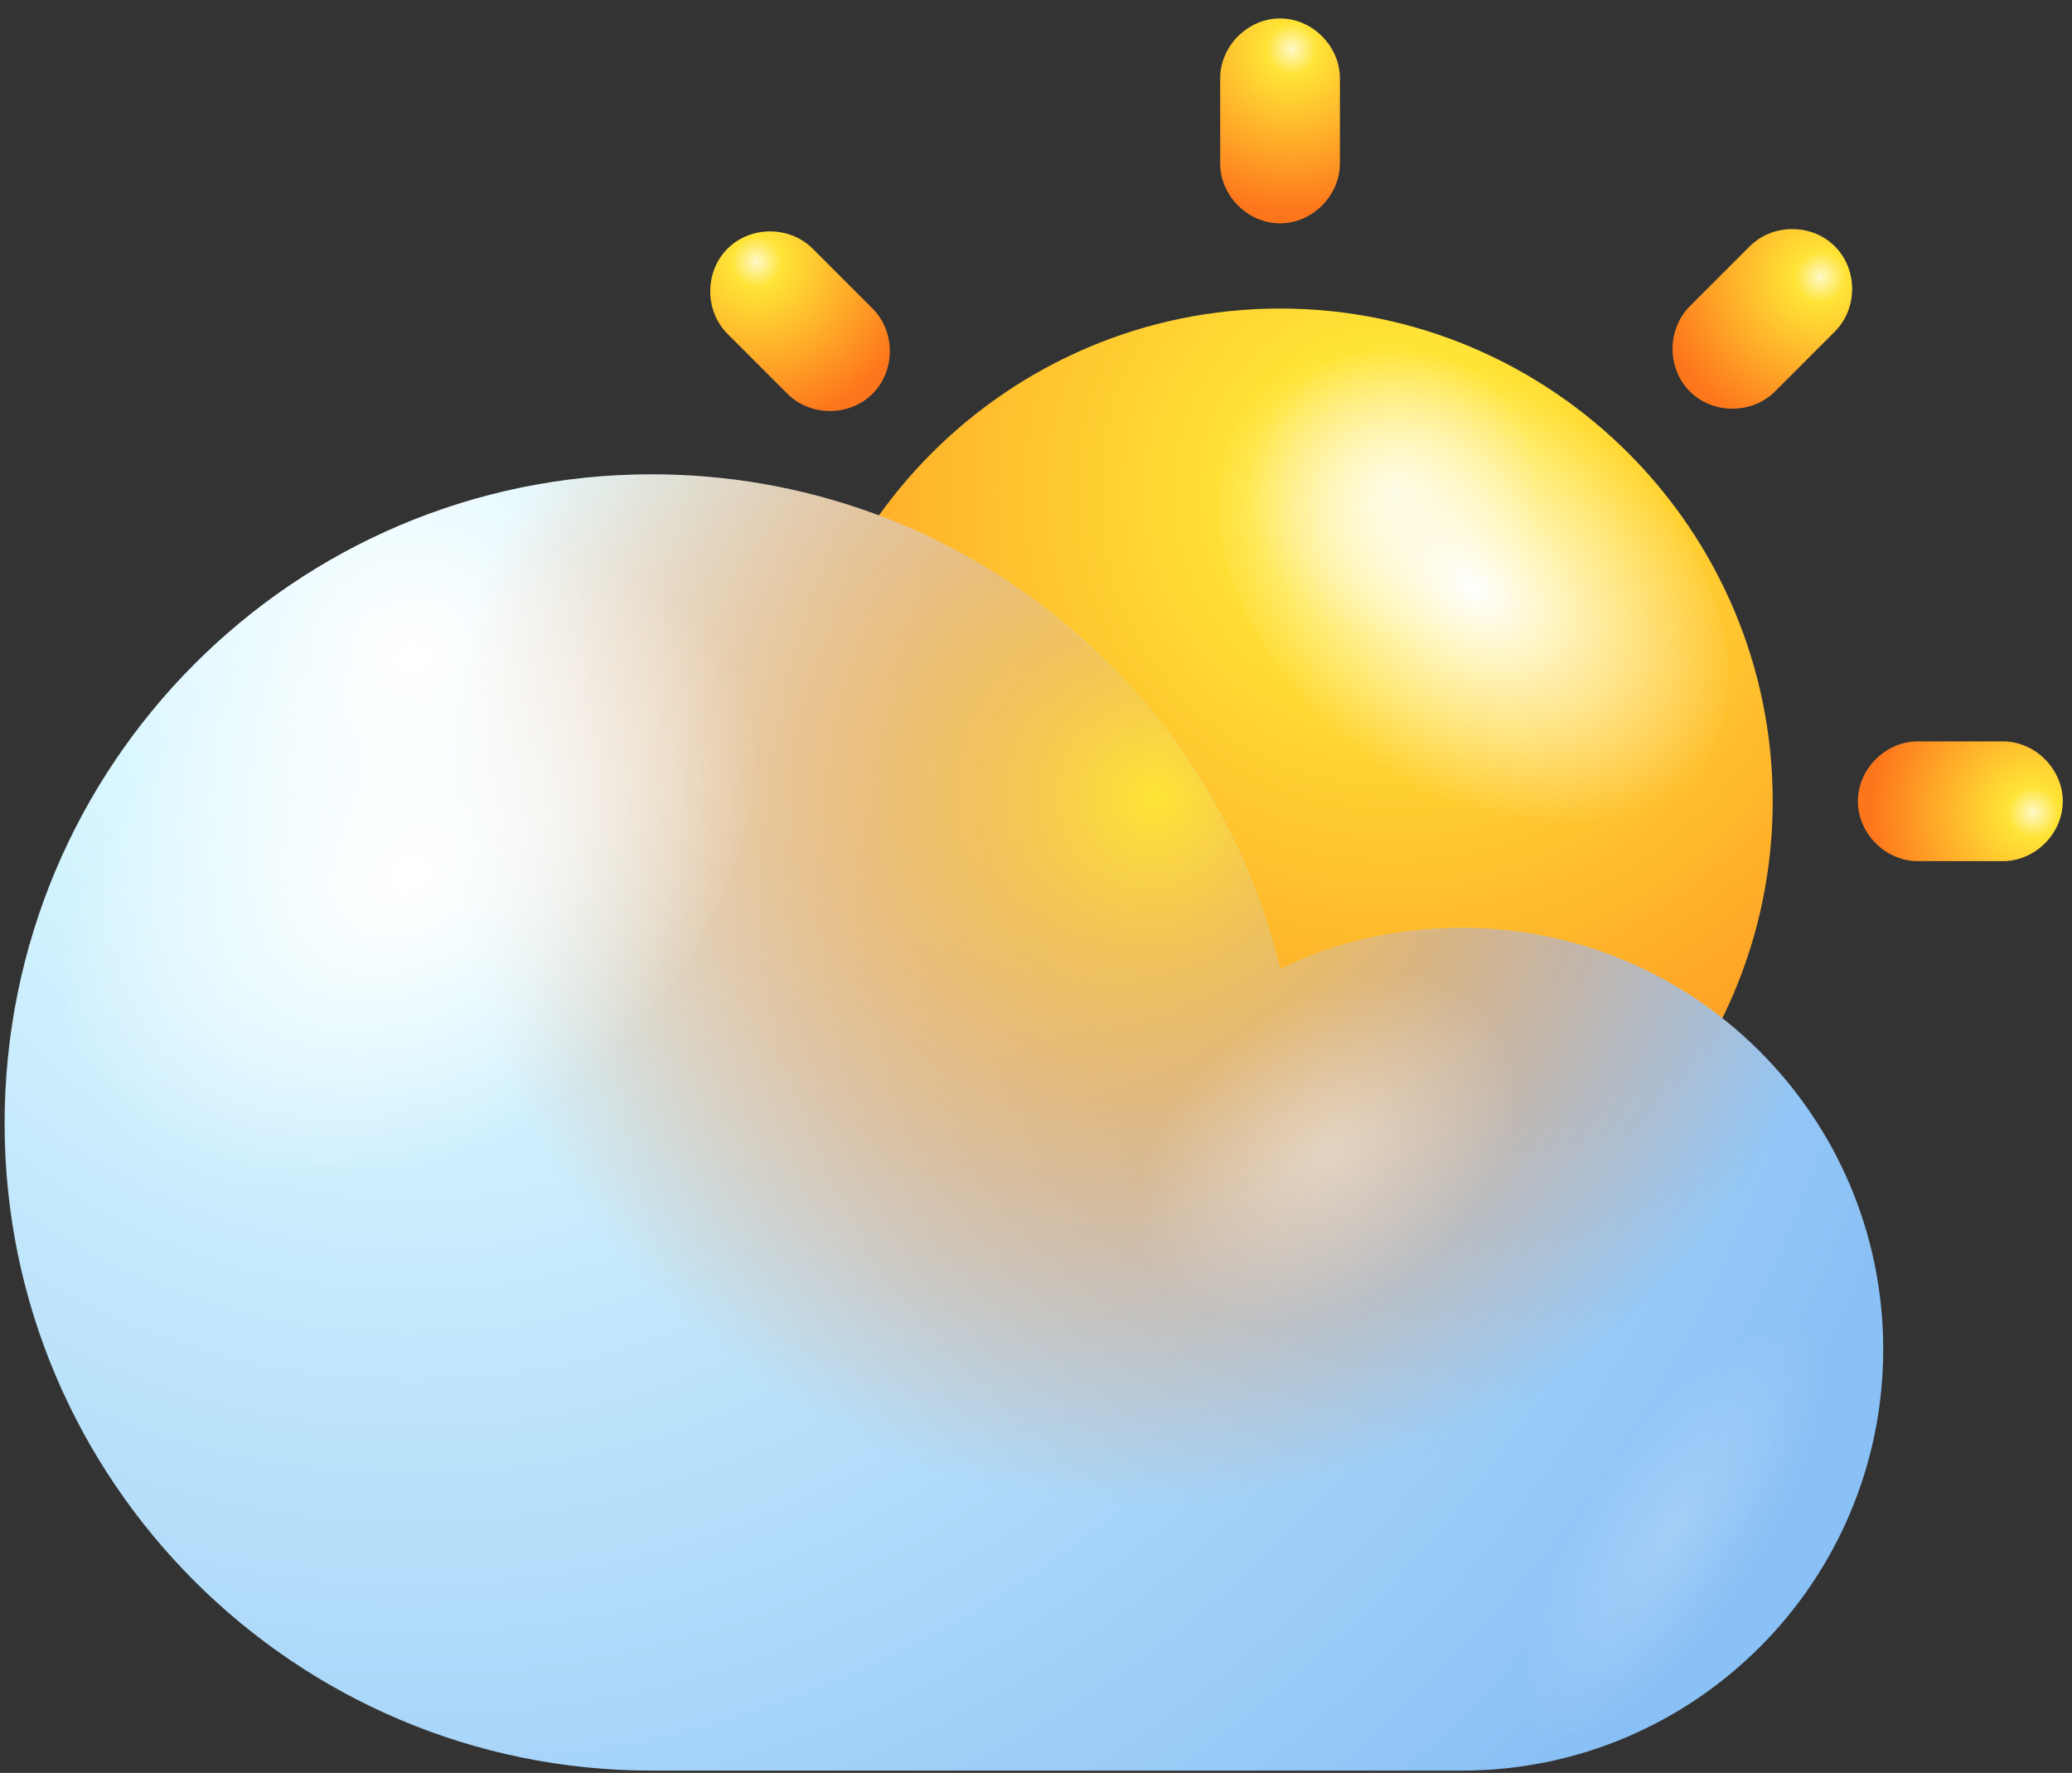
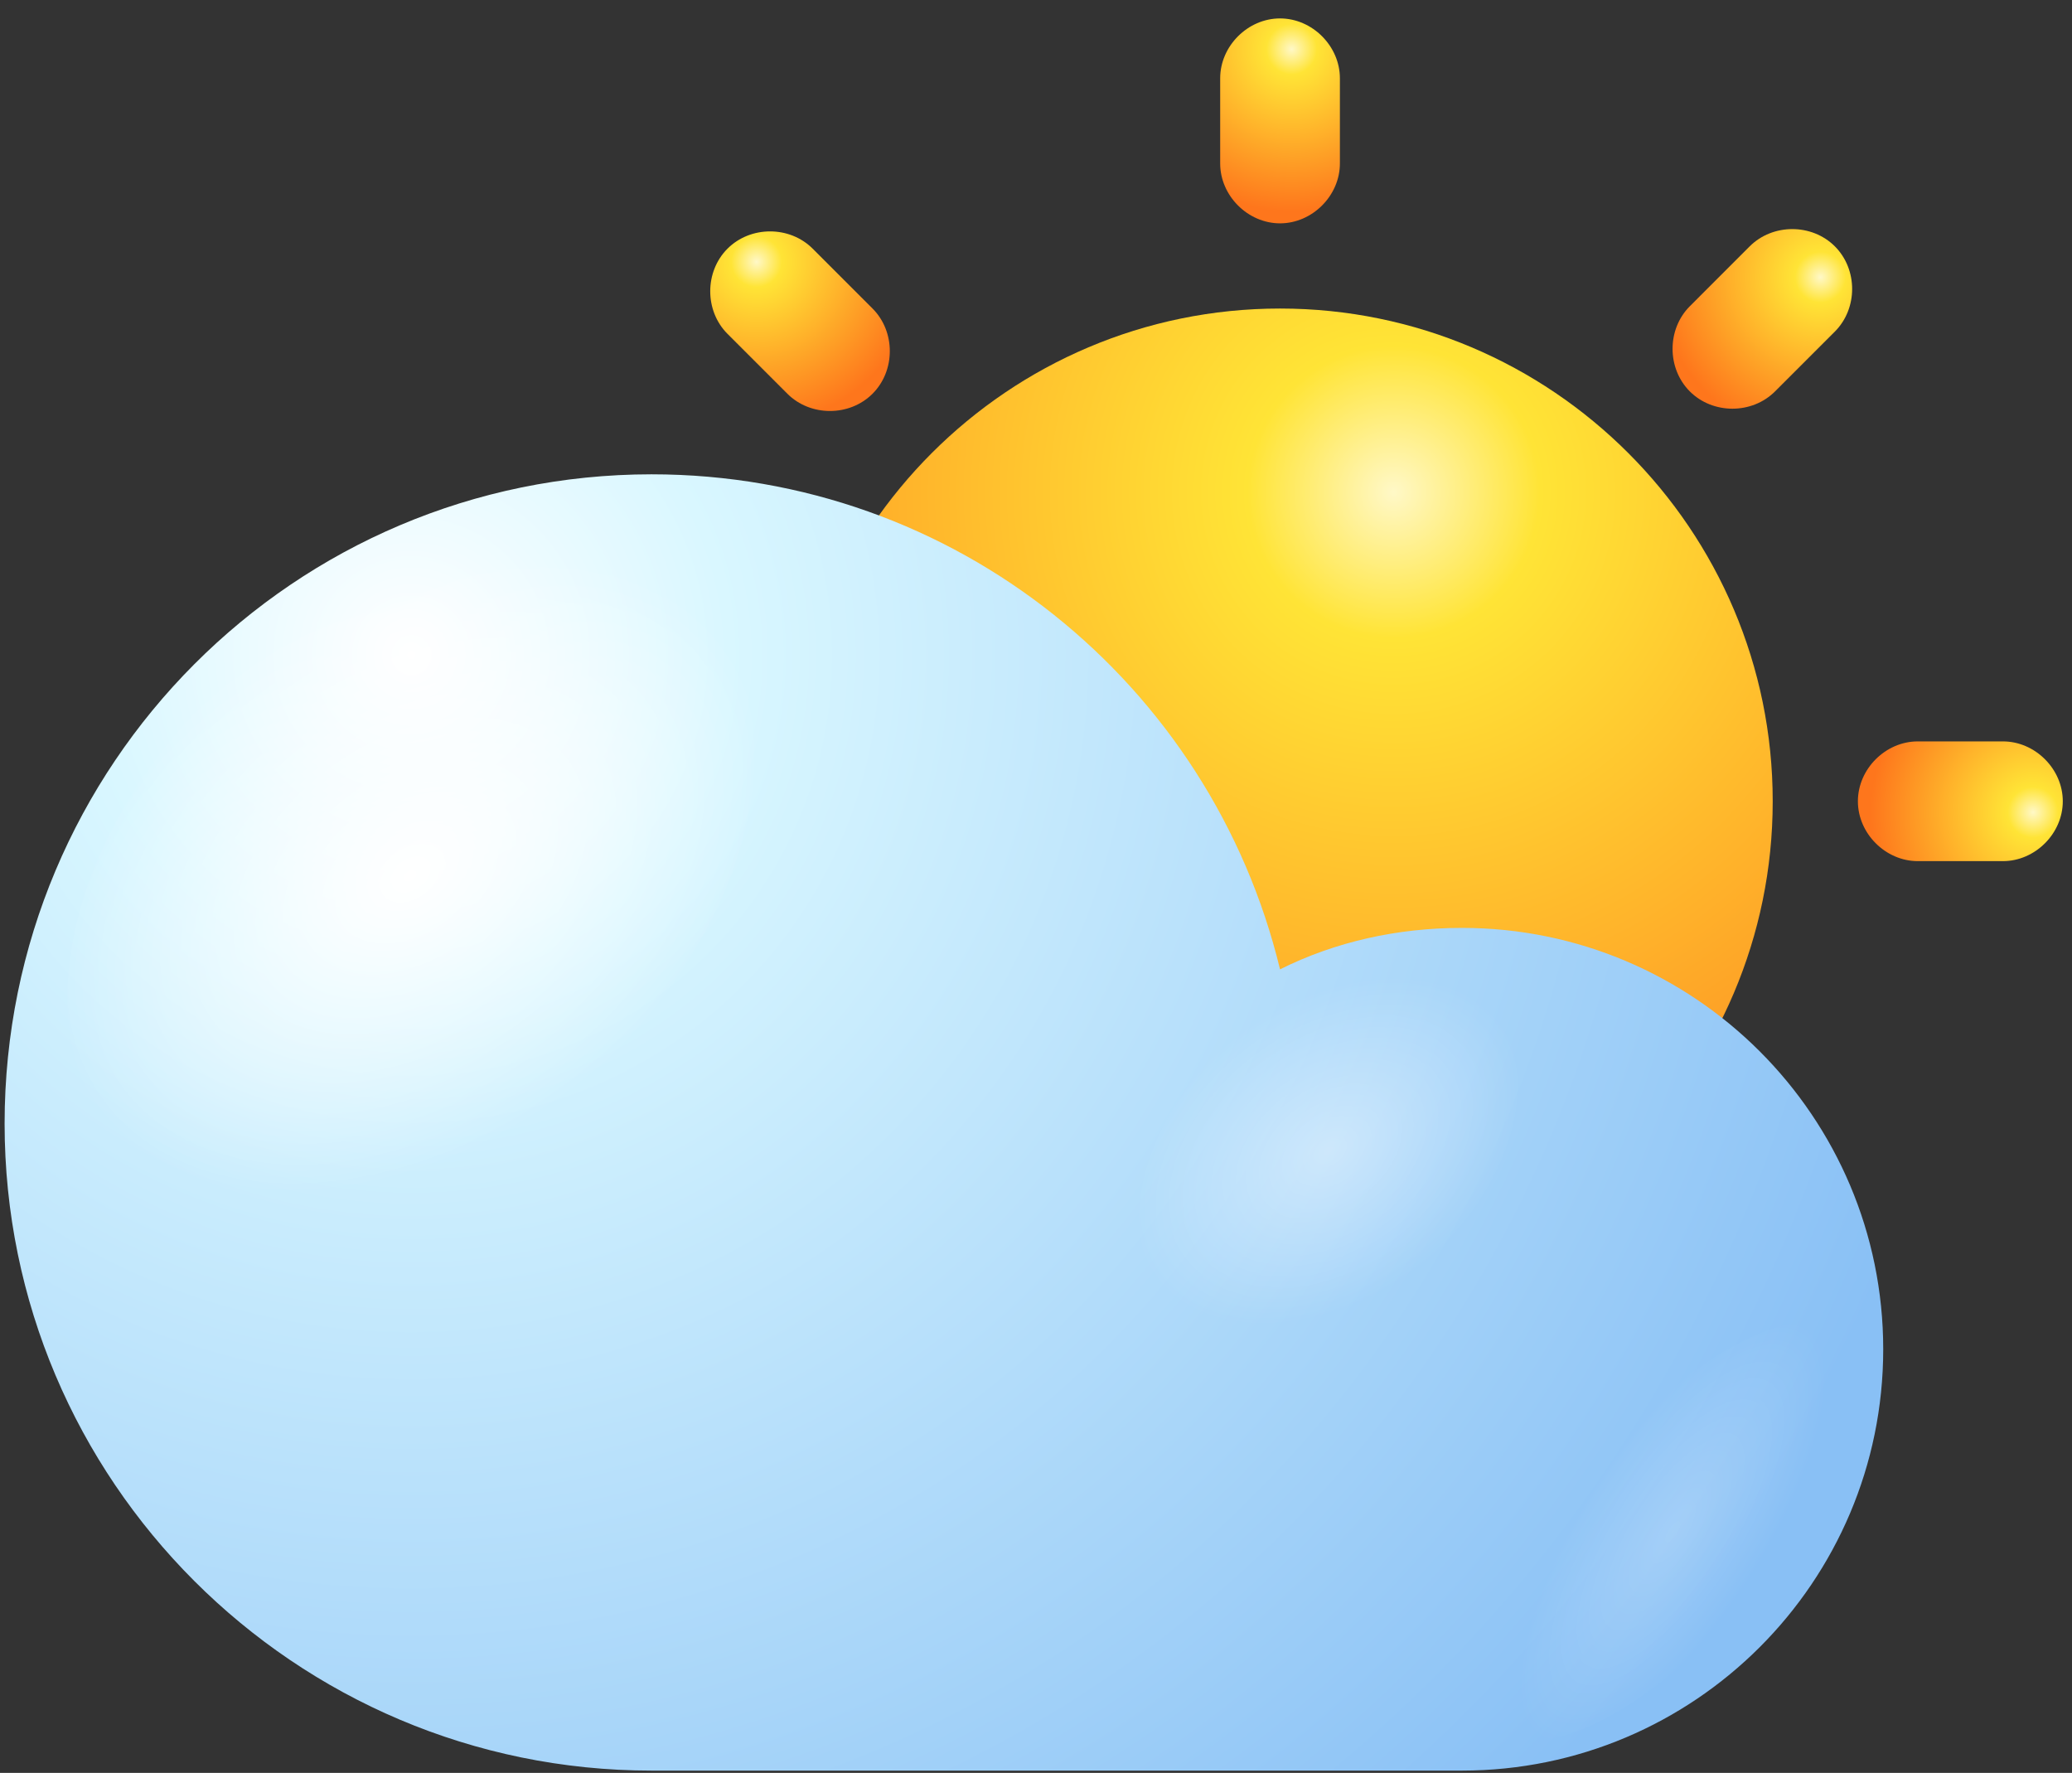
<svg xmlns="http://www.w3.org/2000/svg" width="90" height="77" viewBox="0 0 90 77" fill="none">
  <rect x="0" y="0" width="90" height="77" fill="#333333" stroke="none" />
  <path d="M34.2 34.8C34.2 46.6 43.8 56.2 55.6 56.2C67.4 56.2 77 46.6 77 34.8C77 23 67.4 13.4 55.6 13.4C43.8 13.4 34.2 23 34.2 34.8Z" fill="url(#paint0_radial_118_554)" />
-   <path d="M58.9 32.6C53.5 28.2 51.3 21.5 54.1 17.6C56.9 13.7 63.6 14.2 69.1 18.6C74.5 23 76.7 29.7 73.8 33.6C71 37.5 64.3 37 58.9 32.6Z" fill="url(#paint1_radial_118_554)" />
  <path opacity="0.4" d="M36.7 39.5C37.4 37.1 41.1 38.1 44.9 41.7C48.7 45.3 51.2 50.1 50.5 52.5C49.8 54.9 46.1 53.9 42.3 50.3C38.5 46.7 36 41.9 36.7 39.5Z" fill="url(#paint2_radial_118_554)" />
  <path d="M58.2 7.1C58.2 8.5 57 9.7 55.6 9.7C54.2 9.7 53 8.5 53 7.1V3.4C53 2 54.2 0.8 55.6 0.8C57 0.8 58.2 2 58.2 3.4V7.1Z" fill="url(#paint3_radial_118_554)" />
  <path d="M37.9 13.4C38.9 14.4 38.9 16.1 37.9 17.1C36.9 18.1 35.2 18.1 34.2 17.1L31.6 14.5C30.6 13.5 30.6 11.8 31.6 10.8C32.6 9.8 34.3 9.8 35.3 10.8L37.9 13.4Z" fill="url(#paint4_radial_118_554)" />
  <path d="M27.9 32.2C29.3 32.2 30.5 33.4 30.5 34.8C30.5 36.2 29.3 37.4 27.9 37.4H24.2C22.8 37.4 21.6 36.2 21.6 34.8C21.6 33.4 22.8 32.2 24.2 32.2H27.9Z" fill="url(#paint5_radial_118_554)" />
-   <path d="M34.2 52.6C35.2 51.6 36.9 51.6 37.9 52.6C38.9 53.6 38.9 55.3 37.9 56.3L35.3 58.9C34.3 59.9 32.6 59.9 31.6 58.9C30.6 57.9 30.6 56.2 31.6 55.2L34.2 52.6Z" fill="url(#paint6_radial_118_554)" />
  <path d="M53 62.5C53 61.1 54.2 59.9 55.6 59.9C57 59.9 58.2 61.1 58.2 62.5V66.2C58.2 67.6 57 68.8 55.6 68.8C54.2 68.8 53 67.6 53 66.2V62.5Z" fill="url(#paint7_radial_118_554)" />
  <path d="M73.4 56.2C72.4 55.2 72.4 53.5 73.4 52.5C74.4 51.5 76.1 51.5 77.1 52.5L79.7 55.1C80.7 56.1 80.7 57.8 79.7 58.8C78.7 59.8 77 59.8 76 58.8L73.4 56.2Z" fill="url(#paint8_radial_118_554)" />
  <path d="M83.3 37.4C81.9 37.4 80.7 36.2 80.7 34.8C80.7 33.4 81.9 32.2 83.3 32.2H87C88.4 32.2 89.6 33.4 89.6 34.8C89.6 36.2 88.4 37.4 87 37.4H83.3Z" fill="url(#paint9_radial_118_554)" />
  <path d="M77.1 17C76.1 18 74.4 18 73.4 17C72.4 16 72.4 14.3 73.4 13.3L76 10.7C77 9.7 78.7 9.7 79.7 10.7C80.7 11.7 80.7 13.4 79.7 14.4L77.1 17Z" fill="url(#paint10_radial_118_554)" />
  <path d="M28.3 20.6C41.5 20.6 52.6 29.7 55.6 42.1C58 40.9 60.7 40.3 63.5 40.3C73.6 40.3 81.8 48.5 81.8 58.6C81.8 68.7 73.6 76.9 63.5 76.9H28.3C12.8 76.9 0.2 64.3 0.2 48.8C0.2 33.2 12.8 20.6 28.3 20.6Z" fill="url(#paint11_radial_118_554)" />
-   <path d="M28.3 20.6C41.5 20.6 52.6 29.7 55.6 42.1C58 40.9 60.7 40.3 63.5 40.3C73.6 40.3 81.8 48.5 81.8 58.6C81.8 68.7 73.6 76.9 63.5 76.9H28.3C12.8 76.9 0.2 64.3 0.2 48.8C0.2 33.2 12.8 20.6 28.3 20.6Z" fill="url(#paint12_radial_118_554)" />
  <path d="M24.7 47.5C32 41.6 34.9 32.5 31.1 27.3C27.3 22.1 18.3 22.7 11 28.6C3.7 34.5 0.8 43.6 4.6 48.8C8.4 54 17.4 53.4 24.7 47.5Z" fill="url(#paint13_radial_118_554)" />
  <path opacity="0.4" d="M61.5 55.2C65.5 51.9 67.1 47 65 44.1C62.9 41.2 58 41.6 53.9 44.8C49.9 48.1 48.3 53 50.4 55.9C52.5 58.8 57.5 58.4 61.5 55.2Z" fill="url(#paint14_radial_118_554)" />
  <path opacity="0.2" d="M70.4 62.299C74.8 57.799 79.4 56.099 80.6 58.399C81.8 60.699 79.2 66.199 74.8 70.699C70.4 75.199 65.8 76.899 64.6 74.599C63.4 72.299 66 66.799 70.4 62.299Z" fill="url(#paint15_radial_118_554)" />
  <defs>
    <radialGradient id="paint0_radial_118_554" cx="0" cy="0" r="1" gradientUnits="userSpaceOnUse" gradientTransform="translate(60.525 21.401) rotate(180) scale(40.598)">
      <stop stop-color="#FFF8C7" />
      <stop offset="0.156" stop-color="#FFE436" />
      <stop offset="1" stop-color="#FE761C" />
    </radialGradient>
    <radialGradient id="paint1_radial_118_554" cx="0" cy="0" r="1" gradientUnits="userSpaceOnUse" gradientTransform="translate(64.005 25.578) rotate(126.034) scale(8.694 12.682)">
      <stop stop-color="white" />
      <stop offset="1" stop-color="white" stop-opacity="0" />
    </radialGradient>
    <radialGradient id="paint2_radial_118_554" cx="0" cy="0" r="1" gradientUnits="userSpaceOnUse" gradientTransform="translate(43.622 46.009) rotate(-136.79) scale(9.453 4.015)">
      <stop stop-color="white" />
      <stop offset="1" stop-color="white" stop-opacity="0" />
    </radialGradient>
    <radialGradient id="paint3_radial_118_554" cx="0" cy="0" r="1" gradientUnits="userSpaceOnUse" gradientTransform="translate(56.106 2.136) scale(7.064)">
      <stop stop-color="#FFF8C7" />
      <stop offset="0.156" stop-color="#FFE436" />
      <stop offset="1" stop-color="#FE761C" />
    </radialGradient>
    <radialGradient id="paint4_radial_118_554" cx="0" cy="0" r="1" gradientUnits="userSpaceOnUse" gradientTransform="translate(32.863 11.373) rotate(-45) scale(7.064)">
      <stop stop-color="#FFF8C7" />
      <stop offset="0.156" stop-color="#FFE436" />
      <stop offset="1" stop-color="#FE761C" />
    </radialGradient>
    <radialGradient id="paint5_radial_118_554" cx="0" cy="0" r="1" gradientUnits="userSpaceOnUse" gradientTransform="translate(22.959 34.339) rotate(-90) scale(7.065)">
      <stop stop-color="#FFF8C7" />
      <stop offset="0.156" stop-color="#FFE436" />
      <stop offset="1" stop-color="#FE761C" />
    </radialGradient>
    <radialGradient id="paint6_radial_118_554" cx="0" cy="0" r="1" gradientUnits="userSpaceOnUse" gradientTransform="translate(32.195 57.581) rotate(-135) scale(7.065)">
      <stop stop-color="#FFF8C7" />
      <stop offset="0.156" stop-color="#FFE436" />
      <stop offset="1" stop-color="#FE761C" />
    </radialGradient>
    <radialGradient id="paint7_radial_118_554" cx="0" cy="0" r="1" gradientUnits="userSpaceOnUse" gradientTransform="translate(55.162 67.485) rotate(180) scale(7.064)">
      <stop stop-color="#FFF8C7" />
      <stop offset="0.156" stop-color="#FFE436" />
      <stop offset="1" stop-color="#FE761C" />
    </radialGradient>
    <radialGradient id="paint8_radial_118_554" cx="0" cy="0" r="1" gradientUnits="userSpaceOnUse" gradientTransform="translate(78.405 58.248) rotate(135) scale(7.064)">
      <stop stop-color="#FFF8C7" />
      <stop offset="0.156" stop-color="#FFE436" />
      <stop offset="1" stop-color="#FE761C" />
    </radialGradient>
    <radialGradient id="paint9_radial_118_554" cx="0" cy="0" r="1" gradientUnits="userSpaceOnUse" gradientTransform="translate(88.309 35.282) rotate(90) scale(7.064)">
      <stop stop-color="#FFF8C7" />
      <stop offset="0.156" stop-color="#FFE436" />
      <stop offset="1" stop-color="#FE761C" />
    </radialGradient>
    <radialGradient id="paint10_radial_118_554" cx="0" cy="0" r="1" gradientUnits="userSpaceOnUse" gradientTransform="translate(79.072 12.039) rotate(45) scale(7.064)">
      <stop stop-color="#FFF8C7" />
      <stop offset="0.156" stop-color="#FFE436" />
      <stop offset="1" stop-color="#FE761C" />
    </radialGradient>
    <radialGradient id="paint11_radial_118_554" cx="0" cy="0" r="1" gradientUnits="userSpaceOnUse" gradientTransform="translate(17.755 28.349) rotate(180) scale(69.729)">
      <stop stop-color="white" />
      <stop offset="0.198" stop-color="#D9F7FF" />
      <stop offset="1" stop-color="#89C0F5" />
    </radialGradient>
    <radialGradient id="paint12_radial_118_554" cx="0" cy="0" r="1" gradientUnits="userSpaceOnUse" gradientTransform="translate(50.12 34.69) scale(39.835)">
      <stop stop-color="#FFE436" />
      <stop offset="0.02" stop-color="#FFDF35" stop-opacity="0.974" />
      <stop offset="0.174" stop-color="#FFB92C" stop-opacity="0.774" />
      <stop offset="0.328" stop-color="#FE9C25" stop-opacity="0.574" />
      <stop offset="0.479" stop-color="#FE8720" stop-opacity="0.377" />
      <stop offset="0.627" stop-color="#FE7A1D" stop-opacity="0.184" />
      <stop offset="0.769" stop-color="#FE761C" stop-opacity="0" />
    </radialGradient>
    <radialGradient id="paint13_radial_118_554" cx="0" cy="0" r="1" gradientUnits="userSpaceOnUse" gradientTransform="translate(17.819 38.037) rotate(53.965) scale(11.672 17.028)">
      <stop stop-color="white" />
      <stop offset="1" stop-color="white" stop-opacity="0" />
    </radialGradient>
    <radialGradient id="paint14_radial_118_554" cx="0" cy="0" r="1" gradientUnits="userSpaceOnUse" gradientTransform="translate(57.71 49.993) rotate(53.965) scale(6.415 9.358)">
      <stop stop-color="white" />
      <stop offset="1" stop-color="white" stop-opacity="0" />
    </radialGradient>
    <radialGradient id="paint15_radial_118_554" cx="0" cy="0" r="1" gradientUnits="userSpaceOnUse" gradientTransform="translate(72.66 66.53) rotate(-146.996) scale(3.956 10.805)">
      <stop stop-color="white" />
      <stop offset="1" stop-color="white" stop-opacity="0" />
    </radialGradient>
  </defs>
</svg>